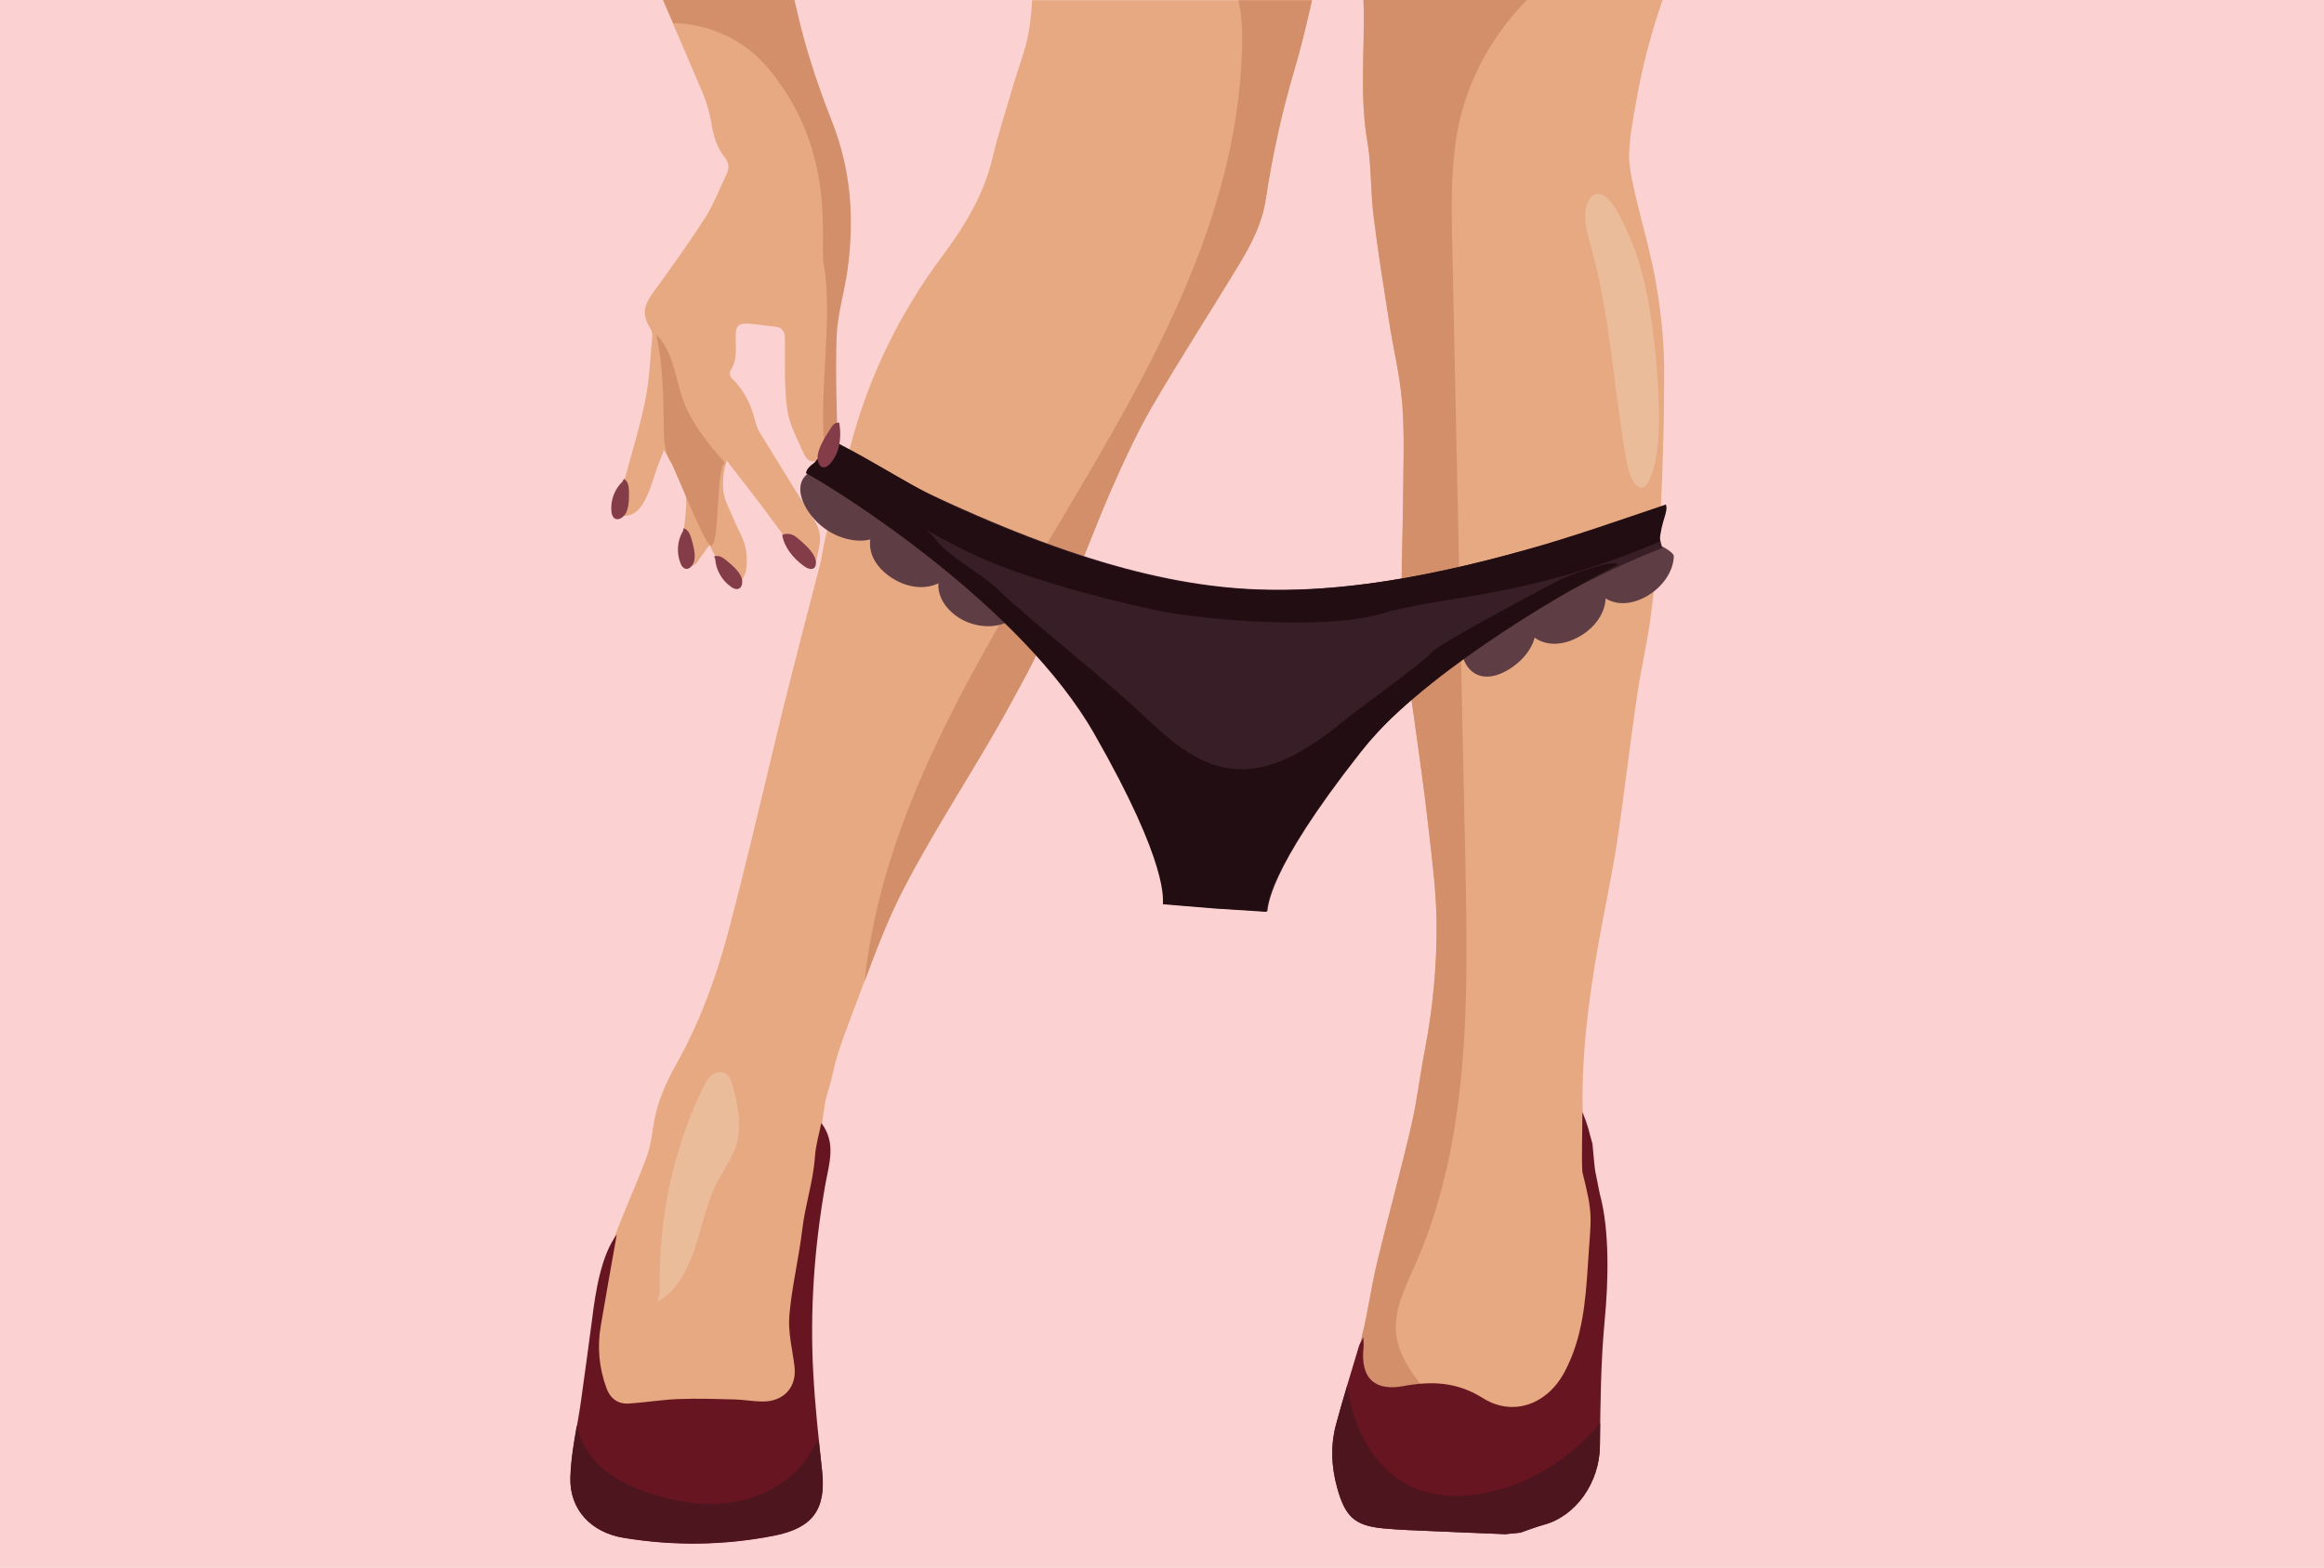
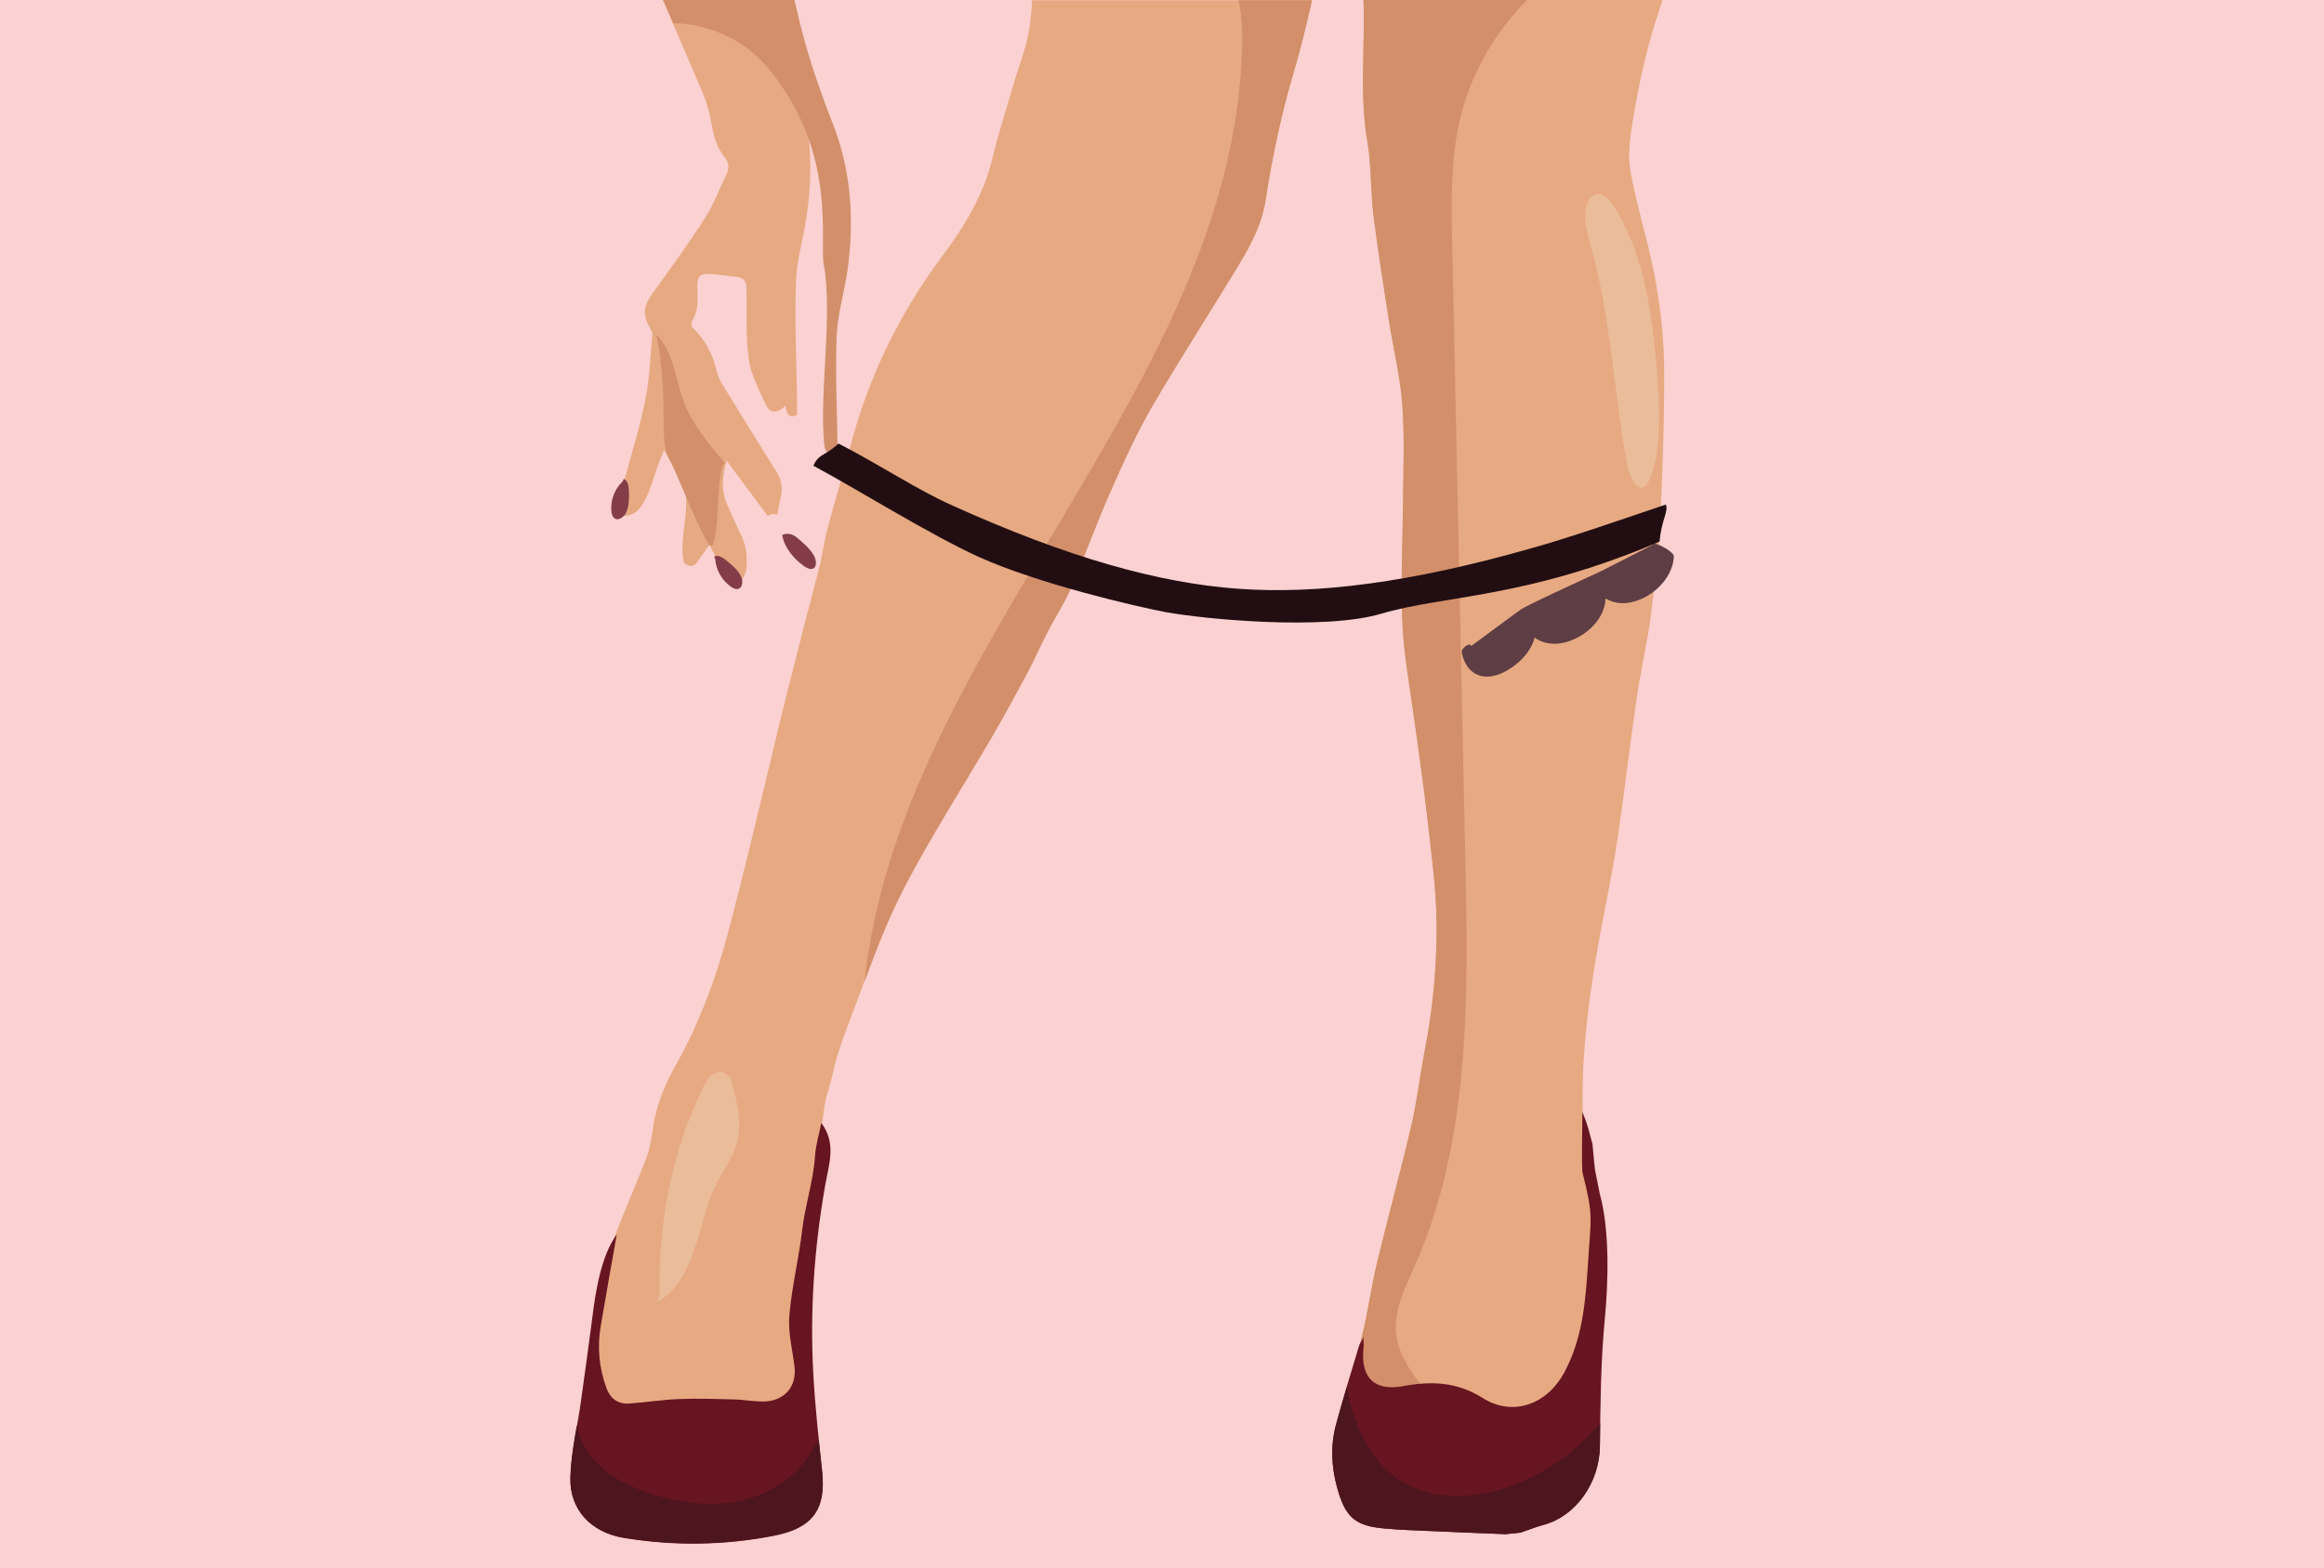
<svg xmlns="http://www.w3.org/2000/svg" version="1.1" id="Layer_1" x="0px" y="0px" viewBox="0 0 1962 1323.9" enable-background="new 0 0 1962 1323.9" xml:space="preserve">
  <g>
    <rect fill="#FBD1D1" width="1962" height="1323.9" />
-     <path fill="#E7A982" d="M677.3,31.1c-2.9-10.3-5.4-20.7-7.9-31.1H559.6c11.2,26,22.4,52,33.5,78.1c3.5,8.3,6,17,7.5,25.9   c1.7,10.6,4.4,20.4,11.2,28.8c3.6,4.5,4.1,9.1,1.6,14.2c-5.9,12.2-10.6,25.1-17.8,36.4c-13.9,21.7-29,42.7-44.1,63.5   c-8.3,11.4-9.5,18.8-2.7,30c1.1,1.9,2.1,4.3,1.9,6.4c-1.7,18-2.3,36.3-5.8,54c-4.3,21.7-10.9,42.9-16.7,64.3   c-3,11.1-6.3,22.1-9.3,32.8c15.5,4.6,21.8-4.4,26.7-14.3c4-8.2,6.3-17.2,9.4-25.8c1.7-4.8,3.7-9.4,5.5-14.2   c5.6,8.6,9.4,16.6,12.9,24.7c2.3,5.3,5.7,10.8,5.9,16.3c0.4,9.4-1.2,18.8-2.2,28.2c-0.9,7.8-1.3,15.4-0.4,22.9   c0.7,5.7,8,7.7,11.4,3c3.5-4.8,7-9.8,10.9-15.2c6.9,15.7,11.5,14.7,18.3,30.3c3-6.1,6.4,5.1,8.2,1.3c1.7-3.6,4.1-7.2,4.5-10.9   c1.2-10,0.2-19.8-4.5-29.1c-4.2-8.4-7.8-17.2-11.6-25.8c-5.2-11.5-4.3-23-0.5-37c11.6,15,22.2,28.4,32.4,42   c11.7,15.6,23.1,31.5,34.9,47c0,0,0,0,0,0c0.3-0.3,0.6-0.5,0.9-0.7c0,0,0.1-0.1,0.1-0.1c0.3-0.2,0.7-0.4,1-0.5   c0.1,0,0.1-0.1,0.2-0.1c0.4-0.1,0.8-0.2,1.2-0.3c0.1,0,0.1,0,0.2,0c0.4-0.1,0.9-0.1,1.4-0.1c0.6,0,1.1,0.1,1.6,0.1c0,0,0,0,0,0   c0.5,0.1,1,0.2,1.4,0.4c0,0,0,0,0,0c0.6-5,2-9.9,2.9-14.9c1.4-7.3,0.9-14.1-3.4-20.9c-15.8-25-31.3-50.3-46.8-75.5   c-2-3.2-3.2-7-4.1-10.6c-3.4-13.7-9.5-25.8-19.9-35.6c-1.2-1.1-1.7-4.5-0.9-5.7c4.7-7.1,5-14.8,4.7-22.8   c-0.7-17.3,0.6-18.4,17.5-16.6c5.1,0.5,10.1,1.4,15.2,1.8c6.8,0.6,8.8,4.5,8.8,10.9c0.2,19.7-0.8,39.6,1.9,59   c1.8,12.9,8.6,25.3,14.1,37.6c3.5,7.9,9.8,8.6,16.9,1.2c0.9,6.1,1.9,11.2,9.7,8.1c0-3.8,0-8.1,0-12.3c-0.5-33.5-2.1-67-0.9-100.4   c0.6-18.7,6.4-37.1,9.1-55.8c6.1-43.2,3.3-85.5-13.2-126.6C691.4,75.8,683.6,53.6,677.3,31.1z" />
+     <path fill="#E7A982" d="M677.3,31.1c-2.9-10.3-5.4-20.7-7.9-31.1H559.6c11.2,26,22.4,52,33.5,78.1c3.5,8.3,6,17,7.5,25.9   c1.7,10.6,4.4,20.4,11.2,28.8c3.6,4.5,4.1,9.1,1.6,14.2c-5.9,12.2-10.6,25.1-17.8,36.4c-13.9,21.7-29,42.7-44.1,63.5   c-8.3,11.4-9.5,18.8-2.7,30c1.1,1.9,2.1,4.3,1.9,6.4c-1.7,18-2.3,36.3-5.8,54c-4.3,21.7-10.9,42.9-16.7,64.3   c-3,11.1-6.3,22.1-9.3,32.8c15.5,4.6,21.8-4.4,26.7-14.3c4-8.2,6.3-17.2,9.4-25.8c1.7-4.8,3.7-9.4,5.5-14.2   c5.6,8.6,9.4,16.6,12.9,24.7c2.3,5.3,5.7,10.8,5.9,16.3c0.4,9.4-1.2,18.8-2.2,28.2c-0.9,7.8-1.3,15.4-0.4,22.9   c0.7,5.7,8,7.7,11.4,3c3.5-4.8,7-9.8,10.9-15.2c6.9,15.7,11.5,14.7,18.3,30.3c3-6.1,6.4,5.1,8.2,1.3c1.7-3.6,4.1-7.2,4.5-10.9   c1.2-10,0.2-19.8-4.5-29.1c-4.2-8.4-7.8-17.2-11.6-25.8c-5.2-11.5-4.3-23-0.5-37c11.7,15.6,23.1,31.5,34.9,47c0,0,0,0,0,0c0.3-0.3,0.6-0.5,0.9-0.7c0,0,0.1-0.1,0.1-0.1c0.3-0.2,0.7-0.4,1-0.5   c0.1,0,0.1-0.1,0.2-0.1c0.4-0.1,0.8-0.2,1.2-0.3c0.1,0,0.1,0,0.2,0c0.4-0.1,0.9-0.1,1.4-0.1c0.6,0,1.1,0.1,1.6,0.1c0,0,0,0,0,0   c0.5,0.1,1,0.2,1.4,0.4c0,0,0,0,0,0c0.6-5,2-9.9,2.9-14.9c1.4-7.3,0.9-14.1-3.4-20.9c-15.8-25-31.3-50.3-46.8-75.5   c-2-3.2-3.2-7-4.1-10.6c-3.4-13.7-9.5-25.8-19.9-35.6c-1.2-1.1-1.7-4.5-0.9-5.7c4.7-7.1,5-14.8,4.7-22.8   c-0.7-17.3,0.6-18.4,17.5-16.6c5.1,0.5,10.1,1.4,15.2,1.8c6.8,0.6,8.8,4.5,8.8,10.9c0.2,19.7-0.8,39.6,1.9,59   c1.8,12.9,8.6,25.3,14.1,37.6c3.5,7.9,9.8,8.6,16.9,1.2c0.9,6.1,1.9,11.2,9.7,8.1c0-3.8,0-8.1,0-12.3c-0.5-33.5-2.1-67-0.9-100.4   c0.6-18.7,6.4-37.1,9.1-55.8c6.1-43.2,3.3-85.5-13.2-126.6C691.4,75.8,683.6,53.6,677.3,31.1z" />
    <g>
      <path fill="#D28F6A" d="M679.6,35.7c-3.3-11.8-6.2-23.7-8.9-35.7H559.9c2.8,6.5,5.6,13.1,8.5,19.6c21.3,0.2,42.5,7.3,60,19.4    c9.8,6.8,18,15.6,25.2,25c52.6,68.2,38.3,139.8,41.8,159c7.9,43-3.9,108.1,0.4,151.7c0.2,2.1,0.5,4.3,1.7,6.1c2,3,6.2,3.6,9.7,2.4    c-0.5-32.9-2-65.8-0.9-98.6c0.6-18.7,6.4-37.1,9.1-55.8c6.1-43.2,3.3-85.5-13.2-126.6C693.7,80.5,685.9,58.2,679.6,35.7z" />
    </g>
    <path fill="#E7A982" d="M1397.8,237.6c-4.5-25.5-12.1-50.4-17.8-75.8c-2.4-10.7-5-21.7-4.6-32.5c0.4-14.2,3.3-28.4,5.7-42.4   c5.1-29.6,12.7-58.6,22.5-86.9h-252.5c1.4,39.8-3.6,79.6,3.3,119.4c3.5,20.6,2.6,41.8,5.2,62.6c3.6,29.4,8.3,58.6,12.9,87.9   c3.7,23.9,9.6,47.6,11.4,71.7c2,27,0.8,54.2,0.6,81.4c-0.2,24-1.2,48.1-1.2,72.1c0,16.3,0.3,32.8,2,49c2.4,22.8,6.3,45.5,9.4,68.2   c3.5,25.8,7.3,51.5,10.2,77.3c3.3,29.4,7.5,58.9,7.9,88.4c0.4,36.5-3,73-10,109c-4.1,21-6.4,42.3-11.3,63.1   c-9,38.9-19.7,77.3-29,116.1c-4.9,20.3-7.5,41.1-12.6,61.4c-8.8,35.2-0.5,69-20.6,99.9c8.5-0.6-4.8,11.2,4.9,5.4   c0.2-0.1,0.8,0.5,1.3,0.7c9.9,4.9,19.9,8.3,31.3,9.4c20.5,2,40.8,2.5,61-1.1c3.7-0.7,6.9-3.8,10.3-5.8c-0.4-0.8-0.8-1.6-1.2-2.4   c13.8,4.2,21.6-5.5,28.8-13.4c8.9-9.7,23-4.1,28.9-15.8c9.1-18.4,29.9-17.9,37.7-36.9c1.3-3.3,8.3-40.4,9.2-43.8   c4.9-18.5-4-36.1,1.5-54.6c4-13.3-1.5-23.8,3.1-36.9c4.1-11.8-4.5-31.8-5.3-44c-1-14.5-4.1-28.8-4.5-43.3   c-1.7-49.8,4.4-99,13.1-147.9c5.1-28.6,11.3-57,15.7-85.7c6.2-40.9,10.8-82,16.8-122.9c3.4-23.2,8.9-46.1,11.9-69.4   c3.6-28.1,6.7-56.4,8.1-84.7c2-42.2,3.3-84.5,3-126.7C1404.5,284.3,1401.9,260.7,1397.8,237.6z" />
    <path fill="#E7A982" d="M871.4,0c-0.5,9.1-1.4,18.2-3,27.3c-2.4,14.2-8,27.9-12.1,41.8C850,90.7,843,112,837.8,133.8   c-7.4,31.1-23.7,57.5-42.4,82.6c-36.5,48.9-62.5,102.8-77.9,161.9c-5.7,22.1-12.5,44-18.4,66.1c-2.4,8.8-6.3,30.1-6.3,30.4   c0,0-0.3,1.1-0.3,1.1c-0.1,0.3-25.5,97.6-36.2,142.3c-13.6,56.6-26.8,113.2-41.7,169.5c-10.3,38.7-24.2,76.3-44,111.5   c-9.1,16.2-16.4,33.3-19.1,52.1c-1.3,9.1-2.8,18.3-6,26.8c-8.7,23-19,45.4-27.5,68.5c-8.2,22.4-14.8,43.2-16.3,67.6   c-0.3,4.6-1.4,13.1-1.5,17.7c-0.4,13.7-6.3,24.3-4.9,37.8c0.7,6.8,3.5,16.1,12.6,15.7c1.7,2.7,2.5,5.4,4.2,6.5   c8.5,5.4,17.1,10.7,26,15.4c7.8,4.2,17,6.3,24,11.5c10.2,7.4,21.5,10.8,33.3,13.5c11,2.5,21.9,3.9,33.1,0.9c4.1-1.1,6.1-2.4,5-7.3   c-0.9-4.1,46.7-35.1,47.3-39.4c5.1-35.7-20.2-44.3-8.5-78.4c6.5-18.8,4.9-48.3,9.2-67.7c6.5-29.3,6.9-41.5,10-75.4   c0.3-3.2,3.5-22.1,3.8-25.4c1.9-16.3,4.3-17.1,7.7-33.1c4.1-19.4,12.6-40,19.5-58.5c12.5-33.4,24.5-67.4,40.9-98.9   c22.8-43.7,49.6-85.2,74.4-127.8c10.1-17.4,19.7-35.1,29.2-52.8c6.3-11.9,11.7-24.2,17.9-36.2c6.1-11.8,13.6-23,18.8-35.1   c11.9-27.6,22.1-55.9,34.2-83.4c10.6-24,21.6-48.1,34.7-70.7c23.8-40.9,49.6-80.5,74-121c10-16.6,18.8-33.9,21.8-53.6   c5.6-36.9,13.5-73.3,24.1-109.1c5.8-19.5,10.5-39.4,15-59.2H871.4z" />
    <path fill="#671521" d="M520.7,1042.4c-4.7,26.8-9.3,51.9-13.5,77c-3.1,17.9-1.5,35.5,4.8,52.7c3.1,8.5,9.5,13.6,18.9,13   c14.1-0.9,28-3.3,42.1-3.8c15.5-0.6,31.1-0.1,46.7,0.3c8,0.2,15.9,1.7,23.9,1.8c18.5,0.1,29.4-12.5,27.1-30.1   c-1.8-14.2-5.5-28.6-4.3-42.6c2.1-24.3,8-48.2,10.9-72.5c2.4-20.8,9.3-40.6,10.7-61.5c0.7-10,3.4-18.5,5.4-28.5   c12.9,17.3,6.5,34.2,3.1,53.5c-9.1,52.3-12.8,104.9-9.9,157.9c1.5,27.6,4.5,55.1,7.5,82.6c3.5,32.2-7.8,48.2-40.9,54.6   c-42,8.2-84.2,8.7-126.4,1.8c-27.6-4.5-45.9-23.6-45.2-50.8c0.6-21.5,5.8-42.8,8.8-64.2c3.3-23.5,6.5-47.1,9.6-70.6   C502.6,1091.8,507.4,1060,520.7,1042.4z" />
    <g>
      <path fill="#D28F6A" d="M612.2,391.1c-13.6-15.6-28.8-34.1-35.6-53.6c-6.6-18.9-8.3-40.9-22.5-55c5.9,28.2,5.9,52.1,6.3,80.9    c0.1,7.6,0.5,18.5,6.2,27.2c2.8,4.3,28.3,69.3,33.3,70.2C608.1,462.3,604.1,393.1,612.2,391.1" />
    </g>
    <g>
      <path fill="#4D151D" d="M694,1242.1c-0.9-8.8-1.9-17.6-2.8-26.4c-2.9,3.9-5.4,8.4-7.9,12.3c-12.9,21.1-36,34.9-60.3,39.6    c-24.3,4.8-49.7,1.3-73.2-6.3c-17.1-5.5-33.9-13.4-46.4-26.4c-8.3-8.7-14.4-19.9-16.4-31.6c-2.6,14.7-5.1,29.5-5.5,44.3    c-0.7,27.2,17.6,46.3,45.2,50.8c42.2,6.9,84.5,6.4,126.4-1.8C686.1,1290.2,697.4,1274.3,694,1242.1z" />
    </g>
    <g>
      <path fill="#EABC9A" d="M1389.7,244c6.1,32.2,9.7,65,10.7,97.6c0.7,21.8,0,44.4-7.4,62.4c-1.3,3.2-3,6.4-5.6,7.4    c-6.8,2.7-12.1-10.3-13.9-20.3c-11.2-60.8-13.7-123.8-30.3-182.8c-2.3-8.2-4.9-16.6-5-25.2c-0.1-8.6,3.1-17.4,8.9-19.1    c7-1.9,13.8,6.7,18.5,15.1c12,21.2,20.7,46,25.1,71.7" />
    </g>
    <g>
      <path fill="#EABC9A" d="M557,1091c-1.4-60.6,11.1-120.4,36-171.6c2.2-4.6,4.7-9.3,8.5-12.1c3.9-2.8,9.6-3.1,13.1,0.8    c2.2,2.4,3.2,5.8,4.1,9c4.2,15.6,7.4,32.3,3.6,47.3c-3.3,12.9-11.3,23-17.1,34.4c-8.7,17-12.5,36.9-18.7,55.5    c-6.2,18.5-15.8,36.8-31.5,44.7" />
    </g>
    <g>
      <path fill="#D28F6A" d="M1045.5,0c3.2,14.2,3.5,29,3,43.6c-9.6,285.1-288.8,503.5-318.6,785.1c10.1-27.1,20.4-54.1,33.7-79.6    c22.8-43.7,49.6-85.2,74.4-127.8c10.1-17.4,19.7-35.1,29.2-52.8c6.3-11.9,11.7-24.2,17.9-36.2c6.1-11.8,13.6-23,18.8-35.1    c11.9-27.6,22.1-55.9,34.2-83.4c10.6-24,21.6-48.1,34.7-70.7c23.8-40.9,49.6-80.5,74-121c10-16.6,18.8-33.9,21.8-53.6    c5.6-36.9,13.5-73.3,24.1-109.1c5.8-19.5,10.5-39.4,15-59.2H1045.5z" />
    </g>
    <g>
      <g>
        <path fill="#D28F6A" d="M1134.1,1233.4c-4,2.4-1.8,2,1.5,0.8c-0.1,0-0.1-0.1-0.2-0.1C1134.9,1233.9,1134.3,1233.3,1134.1,1233.4z     " />
      </g>
      <g>
        <path fill="#D28F6A" d="M1237.1,727.6c-3.7-173.9-7.4-347.9-11.1-521.8c-0.7-34.2-1.4-68.8,5.9-102.2     c8.6-39.2,29.2-75.1,57.2-103.7h-138c1.5,39.9-3.6,79.9,3.3,119.8c3.5,20.6,2.6,41.8,5.2,62.6c3.6,29.4,8.3,58.6,12.9,87.9     c3.7,23.9,9.6,47.6,11.4,71.7c2,27,0.8,54.2,0.6,81.4c-0.2,24-1.2,48.1-1.2,72.1c0,16.3,0.3,32.8,2,49     c2.4,22.8,6.3,45.5,9.4,68.2c3.5,25.8,7.3,51.5,10.2,77.3c3.3,29.4,7.5,58.9,7.9,88.4c0.4,36.5-3,73-10,109     c-4.1,21-6.4,42.3-11.3,63.1c-9,38.9-19.7,77.3-29,116.1c-4.9,20.3-7.5,41.1-12.6,61.4c-8.8,35.2,12.5,70.5-7.5,101.5     c5-0.4-2,3-6.7,4.7c9.8,4.8,19.7,8.2,31.1,9.3c20.5,2,40.8,2.5,61-1.1c2.6-0.5,5-2.2,7.4-3.8c0.1-15.2-6.7-32.1-16-44.8     c-15.9-21.7-38.1-41.5-40.6-68.3c-1.8-19.8,7.8-38.6,15.9-56.8C1241.2,963,1239.6,843.1,1237.1,727.6z" />
      </g>
    </g>
    <path fill="#6EB9D3" d="M1261.5,1250.8c-2.6,11.7-9.4,23.2-18,31.4c-2.4,2.3-6.6,0.5-6.5-2.9c0.4-11.9,4.4-24.6,11.3-34.3   C1253.2,1238.3,1263.4,1242.6,1261.5,1250.8z" />
    <path fill="#671521" d="M1270.9,1295.4c-20.7-0.9-41.3-1.7-62-2.6c-13.7-0.6-27.4-1-41.1-2.3c-24.4-2.3-32.3-9.9-39.1-34.8   c-4.8-17.6-5.5-35.2-0.9-52.6c6-22.4,12.9-44.4,19.5-66.6c0.5-1.6,1.5-3,3.7-7.4c0.1,4.9,0.4,6.4,0.2,8   c-3.2,28,10.8,37.5,33.4,33.3c23.9-4.5,45.5-3.6,67.1,10c25.6,16.1,54.5,5.5,69.1-21.9c15.3-28.6,17.8-59.7,19.8-91.3   c2.5-40.1,4.9-39.6-4.7-77.6c-0.8-13.1,0-31.5,0-50.7c5.4,13.1,4.9,14.5,8.5,26.9c3.1,31.5,0.5,12.6,6.2,42.3   c8.5,30.8,7.2,74.5,4.2,106c-3.4,35.5-3.7,71.4-4.1,107.1c-0.4,30.4-20,58.9-47.5,66.3c-6.6,1.8-13.1,4.4-19.6,6.6   C1279.3,1294.5,1275.1,1295,1270.9,1295.4z" />
    <g>
      <path fill="#4D151D" d="M1350.7,1221.2c0.1-6.6,0.2-13.1,0.2-19.7c-21,25.8-49.7,45.2-81.4,55.2c-27,8.5-57.7,9.8-82.5-3.7    c-29.2-16-44.8-49.4-49.8-82.5c-3.2,10.8-6.4,21.7-9.3,32.6c-4.7,17.4-3.9,35,0.9,52.6c6.8,24.9,14.8,32.5,39.1,34.8    c13.7,1.3,27.4,1.7,41.1,2.3c20.7,1,41.3,1.8,62,2.6c4.2-0.4,8.4-0.9,12.6-1.3c6.5-2.2,13-4.8,19.6-6.6    C1330.7,1280.1,1350.3,1251.6,1350.7,1221.2z" />
    </g>
-     <path fill="#5E3D44" d="M851,506l-47-25.8c0,0,0,0,0-0.1c2-2.9-3.7-6.4-5.9-3.5c-0.5,0.7-0.2-3.4-0.7-2.7l-35.6-29.5   c1.8-2.1-9.3-5.8-11.8-5.6c-1-0.7-7.2-8.6-8.2-8.2L703,411.8c2.9-2.4-18.6-13.9-21.5-11.5c-13.5,11.1-1.7,34,14.7,45.9   c11.1,8.1,26.3,12.4,38.5,9.3c-1.7,12.7,6,25.6,20.9,34.1c12.7,7.2,26.5,7.9,36.6,2.9c-0.5,8.6,3.2,17.4,11.8,25   c13,11.4,32.9,14.6,47,7.5C854.6,523.2,854.5,504.2,851,506z" />
    <path fill="#5E3D44" d="M1395.2,460.1l-44.8,22.8c0,0-66.1,30.1-67.2,32.3c-1.1,0.6-41.2,30.3-41.2,30.3c-0.7-3.7-8.7,1.8-7.9,5.5   c3.3,17.2,16.8,25.6,35,16.8c12.4-6,23.4-17.2,26.5-29.4c10.3,7.5,25.4,6.9,39.9-2.2c12.3-7.8,19.6-19.5,20-30.9   c7.3,4.5,16.8,5.5,27.6,1.5c16.2-6,29.6-21.4,30-37.2C1413.2,465.7,1395.3,456.1,1395.2,460.1z" />
-     <path fill="#381E26" d="M1394.8,430.5c-154.2,54.2-261.6,72.7-348.7,66.3c-87.1-6.4-190.6-40.5-335.2-116.6   c-6.8,14.5-23.9,3.5-30.4,19.3c32.2,17.5,183.1,113.2,244,219.6c64.2,112.2,57.7,140.9,58.1,144.1l43.6,3.6l43.7,2.8   c0.9-3.1-1.4-32.4,78.6-134.1c75.8-96.3,220.4-160,254.8-172.7C1399.2,446.4,1399.4,445.8,1394.8,430.5z" />
    <g>
-       <path fill="#220E12" d="M1365.8,476.7c-3.9-5.1-43,9.8-48.5,12.7c0,0-100.5,52.3-109.1,61.9c-8.7,9.7-59.5,45.8-69.5,54.1    c-29.2,23.8-63.3,48.6-100.5,43.5c-28.5-3.9-51.4-24.6-72.3-44.2c-40.6-38.1-85.6-71.3-126.2-109.5c-10.3-9.7-41.8-27.7-49.5-39.5    c-4.4-6.8-70.3-62.4-101.1-66.6c-0.7,1.7-8.2,5-8.5,10.4C712.7,417,862.9,513,923.7,619.4c64.2,112.2,57.7,140.9,58.1,144.1    l43.6,3.6l43.7,2.8c0.9-3.1-1.4-32.4,78.6-134.1C1196.9,573.4,1307.6,506.7,1365.8,476.7z" />
-     </g>
+       </g>
    <path fill="#220E12" d="M686.7,393.3c32.8,17.3,99.1,58.7,140.2,77.2c50,22.5,132.1,41.6,156.9,46.3c31.8,5.9,133.4,15.8,182.3,1.4   c54.7-16.1,121.2-12.5,235-60.9c1.4-18.1,7.6-25.1,5.3-31.3c-36.1,12.2-82.1,28.2-113.1,36.8c-102.7,29.3-181.6,39.2-248.4,34.3   c-66.9-4.9-143.6-26.3-241.1-70.4c-29.3-13-62.1-34.9-95.9-52.2C696.3,385.3,690.9,383.1,686.7,393.3z" />
    <g>
      <path fill="#833C48" d="M526.6,404.4c3.7,1.6,4.3,6.5,4.4,10.6c0.1,5.8,0.1,11.8-2.1,17.2c-1.7,4.1-6.7,8-10.3,5.3    c-1.6-1.3-2.2-3.5-2.4-5.5c-1-9.3,2.6-19,9.4-25.4" />
    </g>
    <g>
-       <path fill="#833C48" d="M577,446.1c3.9,0.6,5.7,5.2,6.8,9.1c1.6,5.6,3.2,11.4,2.5,17.1c-0.5,4.4-4.2,9.4-8.2,7.7    c-1.9-0.8-3-2.8-3.7-4.7c-3.4-8.7-2.6-19,2.2-26.9" />
-     </g>
+       </g>
    <g>
      <path fill="#833C48" d="M602.9,469.9c3.6-1.7,7.7,1.1,10.8,3.7c4.5,3.7,9.1,7.6,11.7,12.7c2,3.9,1.8,10.1-2.5,11    c-2,0.4-4-0.6-5.7-1.8c-7.7-5.3-12.8-14.3-13.4-23.5" />
    </g>
    <g>
      <path fill="#833C48" d="M660.4,451.6c3.8-1.5,8.3-1.1,12.1,2.1c5.4,4.5,10.9,9.1,14.4,15c2.7,4.5,3,11.2-1.7,11.7    c-2.2,0.2-4.6-1.1-6.6-2.5C669.4,471.2,661.8,461.6,660.4,451.6" />
    </g>
    <g>
-       <path fill="#833C48" d="M708.5,356.9c-4.4-0.3-5.4,2.1-8.2,6.4c-4,6.2-8.1,12.7-9.7,19.7c-1.2,5.4,0.7,12.4,5.7,11.5    c2.3-0.4,4.3-2.5,5.9-4.6C709.5,380.5,710.4,367.7,708.5,356.9" />
-     </g>
+       </g>
  </g>
</svg>